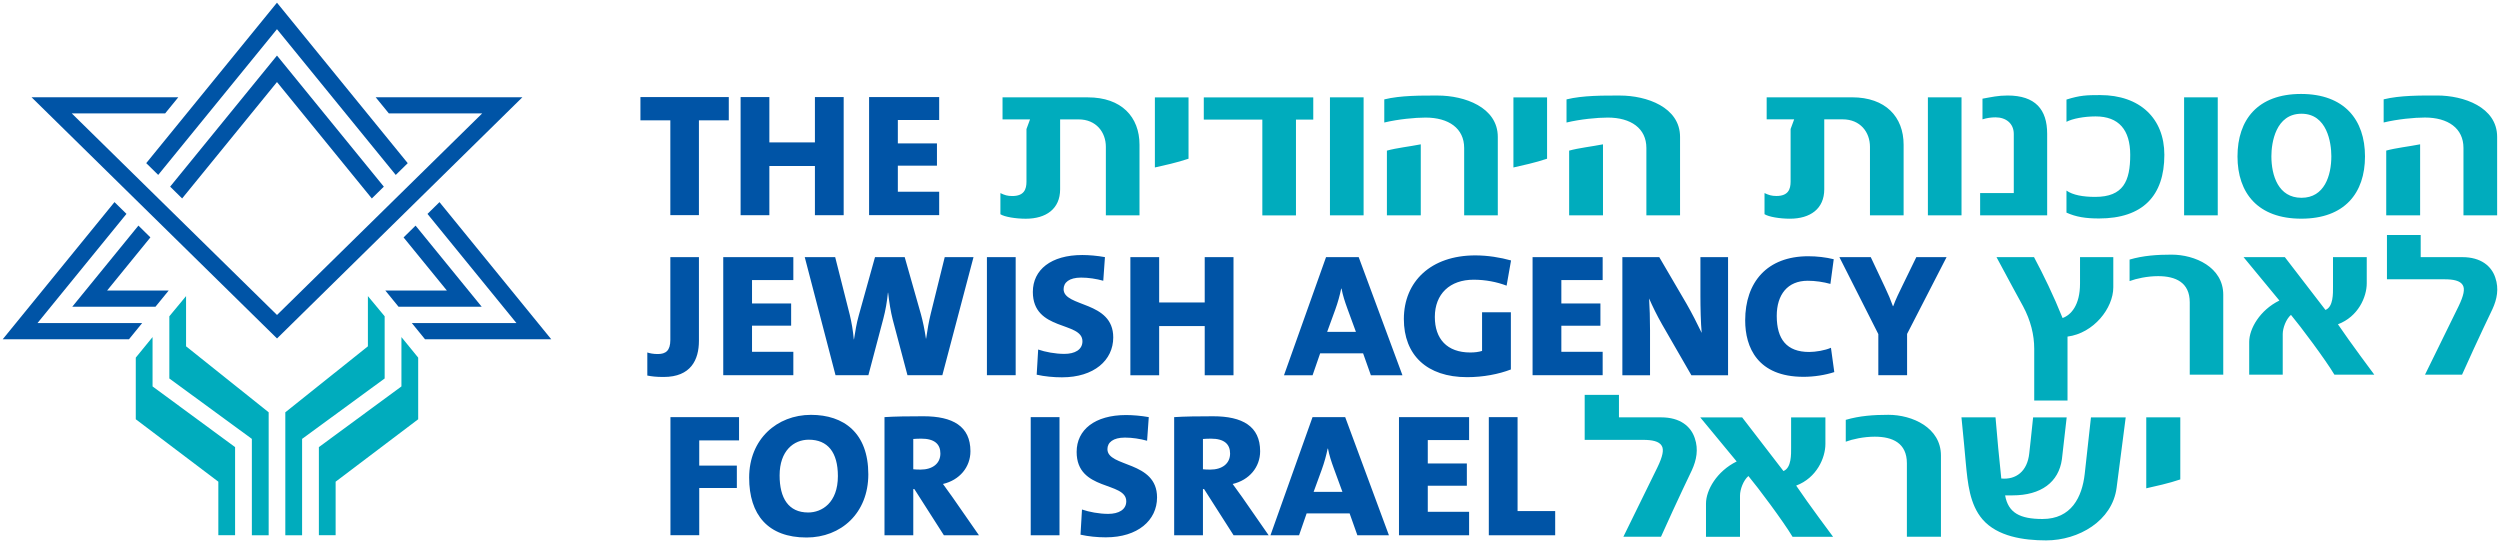
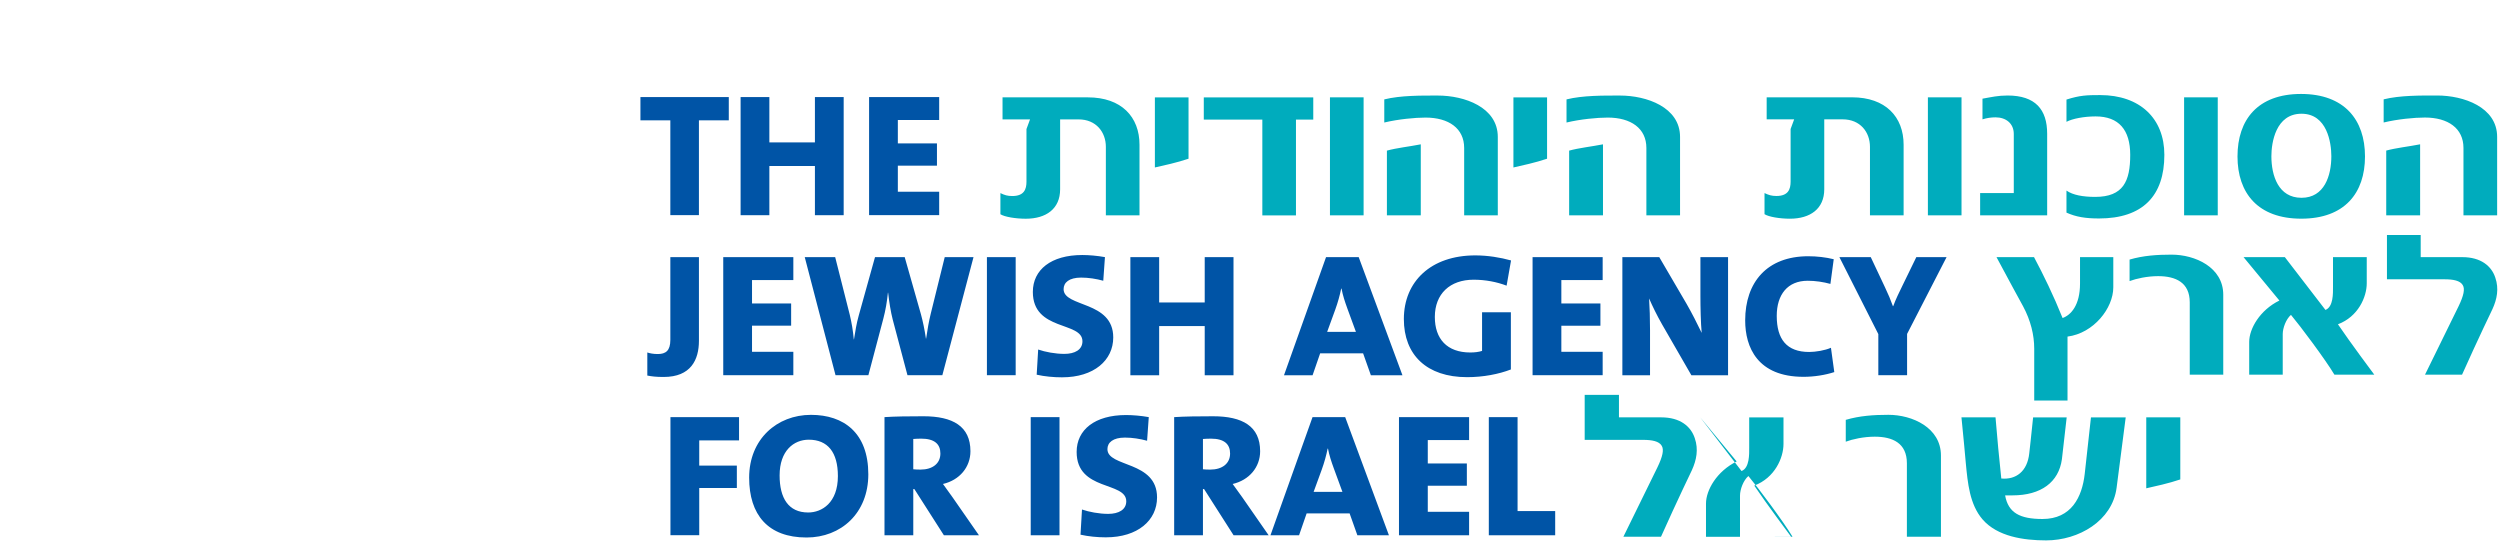
<svg xmlns="http://www.w3.org/2000/svg" id="svg2" xml:space="preserve" height="101" viewBox="0 0 464.935 101" width="464.94" version="1.1">
-   <path id="path1066" d="m59.301 99.539h3.116v-9.956l15.354-11.612v-11.461l-3.116-3.821v9.175l-15.354 11.288v16.388zm12.233-29.153v-11.567l-3.116-3.751v9.339l-15.358 12.269v22.864h3.12v-17.919l15.354-11.234zm-27.815 29.153h-3.116v-9.956l-15.354-11.612v-11.461l3.12-3.821v9.175l15.349 11.288v16.388zm-12.229-29.153v-11.567l3.111-3.751v9.339l15.362 12.269v22.864h-3.125v-17.919l-15.349-11.234z" fill="#00acbd" />
-   <path id="path1086" d="m77.286 41.961-2.233 2.193 8.052 9.876h-11.448l2.459 3.014h15.464l-12.295-15.083zm4.446-4.371-2.233 2.193 16.547 20.303h-19.455l2.455 3.014h23.476l-20.791-25.509zm-11.871-19.506 2.455 3.009h17.355l-38.155 37.484-38.169-37.484h17.36l2.455-3.009h-27.302l45.658 44.863 45.637-44.863h-27.293zm-18.352-7.751-19.867 24.377 2.228 2.197 17.639-21.647 17.64 21.652 2.232-2.197-19.871-24.382zm-24.316 20.008 2.228 2.188 22.087-27.102 22.091 27.107 2.228-2.188-24.32-29.846-24.315 29.841zm-13.751 26.701h15.473l2.455-3.009h-11.452l8.052-9.885-2.228-2.193-12.3 15.087zm-12.942 6.058h23.481l2.455-3.014h-19.468l16.551-20.311-2.228-2.188-20.791 25.513z" fill="#0054a6" />
-   <path id="path1274" d="m463.54 57.475s-2.676 5.535-5.659 12.202h-6.889l6.232-12.699c0.968-2.002 1.23-3.249 0.786-3.955-0.479-0.834-1.753-1.083-3.422-1.083h-10.675v-8.234h6.276v4.115h7.736c3.467 0 5.442 1.66 6.143 3.826 0.701 2.042 0.311 3.999-0.528 5.828m-29.4 12.199c-1.665-2.792-6.365-9.077-8.078-11.114-0.919 0.79-1.531 2.455-1.531 3.578v7.537h-6.236v-6.081c0-2.455 1.975-5.912 5.615-7.701l-6.667-8.074h7.679l7.555 9.823c1.487-0.586 1.403-3.12 1.403-4.288v-5.535h6.276v4.869c0 2.539-1.58 6.201-5.358 7.621 2.153 3.205 6.756 9.366 6.756 9.366h-7.413zm-20.714 0h-6.188v-13.449c0-3.702-2.632-4.869-5.881-4.869-2.02 0-4.079 0.457-5.309 0.919v-3.999c2.543-0.75 5.135-0.919 7.812-0.919 4.341 0 9.61 2.33 9.61 7.453v14.905l-0.044-0.04zm-28.92-7.078v11.896h-6.192v-9.65c0-2.539-0.657-5.242-2.064-7.865 0 0-3.422-6.25-4.954-9.161h6.978c1.753 3.289 3.64 7.159 5.313 11.328 1.531-0.546 3.245-2.335 3.245-6.414v-4.914h6.188v5.619c0 3.875-3.644 8.536-8.513 9.161m59.272-22.554v-12.038c1.811-0.497 4.19-0.75 6.303-1.167v13.205h-6.303zm14.364 0v-12.535c0-3.64-2.854-5.65-7.177-5.65-1.944 0-5.069 0.297-7.666 0.923v-4.306c3.041-0.755 6.875-0.715 9.951-0.715 4.891 0 11.154 2.139 11.154 7.697v14.585h-6.263zm-30.12-18.891c-4.803 0-5.602 5.389-5.602 7.901 0 3.591 1.283 7.732 5.602 7.732 4.27 0 5.548-4.141 5.548-7.732 0-2.512-0.79-7.901-5.548-7.901m-0.044 19.517c-8.065 0-11.86-4.763-11.86-11.576s3.746-11.62 11.816-11.62c8.061 0 11.896 4.807 11.896 11.62 0 6.814-3.791 11.576-11.851 11.576m-21.791-22.569h6.258v21.945h-6.258v-21.945zm-15.839 22.53c-2.512 0-4.275-0.293-6.037-1.087v-4.097c1.19 0.834 3.085 1.172 5.335 1.172 5.242 0 6.52-2.929 6.52-7.821 0-4.638-2.117-7.146-6.436-7.146-2.157 0-4.323 0.422-5.419 1.003v-4.137c2.512-0.795 3.786-0.834 6.258-0.834 7.404 0 11.945 4.346 11.945 11.114 0 7.612-4.013 11.834-12.167 11.834m-22.094-0.588v-4.137h6.258v-10.994c0-1.962-1.46-3.089-3.396-3.089-0.839 0-1.629 0.124-2.424 0.373v-3.844c1.669-0.293 2.863-0.59 4.67-0.59 5.158 0 7.359 2.597 7.359 7.111v15.171h-12.468zm-9.716-21.943h6.254v21.945h-6.254v-21.945zm-10.773 21.943v-12.744c0-2.721-1.802-5.104-5.069-5.104h-3.431v13.005c0 3.631-2.601 5.473-6.392 5.473-1.851 0-3.924-0.337-4.718-0.839v-3.928c0.795 0.373 1.327 0.542 2.206 0.542 2.206 0 2.645-1.247 2.645-2.676v-9.779l0.661-1.798h-5.113v-4.097h15.864c6.258 0 9.605 3.64 9.605 8.824v13.121h-6.258zm-55.945 0.009v-12.038c1.806-0.502 4.181-0.755 6.294-1.172v13.21h-6.294zm14.364 0v-12.539c0-3.635-2.863-5.646-7.186-5.646-1.935 0-5.064 0.297-7.666 0.919v-4.301c3.045-0.755 6.875-0.715 9.96-0.715 4.891 0 11.154 2.135 11.154 7.697v14.585h-6.263zm-24.727-8.906v-13.036h6.258v11.407c-2.077 0.71-4.763 1.296-6.258 1.629m-23.529 8.906v-12.038c1.807-0.502 4.186-0.755 6.299-1.172v13.21h-6.299zm14.368 0v-12.539c0-3.635-2.867-5.646-7.186-5.646-1.94 0-5.069 0.297-7.67 0.919v-4.301c3.045-0.755 6.875-0.715 9.965-0.715 4.891 0 11.146 2.135 11.146 7.697v14.585h-6.254zm-24.96-21.945h6.258v21.945h-6.258v-21.945zm-6.321 4.139v17.808h-6.254v-17.808h-10.888v-4.137h20.36v4.137h-3.218zm-26.238 8.901v-13.036h6.258v11.407c-2.073 0.71-4.763 1.296-6.258 1.629m-9.117 8.906v-12.748c0-2.716-1.806-5.1-5.069-5.1h-3.436v13.001c0 3.635-2.606 5.473-6.392 5.473-1.851 0-3.92-0.333-4.714-0.834v-3.933c0.795 0.382 1.323 0.546 2.211 0.546 2.197 0 2.637-1.252 2.637-2.672v-9.783l0.661-1.798h-5.113v-4.097h15.868c6.258 0 9.605 3.635 9.605 8.82v13.125h-6.258zm193.49 50.761v-13.196h6.33v11.545c-2.095 0.719-4.816 1.314-6.33 1.651m-5.518-0.087c-0.799 6.134-7.04 9.774-13.107 9.774-4.194 0-9.055-0.719-11.816-3.897-2.406-2.792-2.765-6.76-3.12-10.484 0 0-0.577-6.427-0.808-8.5h6.334c0.311 3.72 0.67 7.652 1.074 11.372 2.716 0.257 4.851-1.309 5.202-4.691 0 0 0.493-4.394 0.715-6.68h6.245c-0.266 2.45-0.542 4.905-0.888 7.781-0.586 4.265-3.87 6.725-9.183 6.725h-1.38c0.581 3.258 2.765 4.394 6.96 4.394 5.348 0 7.355-4.057 7.843-8.371 0 0 0.981-8.713 1.163-10.529h6.463c-0.577 4.399-1.696 13.107-1.696 13.107m-32.711 9.097h-6.289v-13.667c0-3.764-2.672-4.945-5.974-4.945-2.051 0-4.146 0.462-5.393 0.932v-4.062c2.583-0.763 5.211-0.937 7.932-0.937 4.417 0 9.769 2.37 9.769 7.577v15.141l-0.044-0.04zm-27.557 0c-1.691-2.832-6.467-9.224-8.207-11.296-0.937 0.803-1.562 2.499-1.562 3.64v7.657h-6.325v-6.174c0-2.494 2.006-6.01 5.704-7.83l-6.773-8.198h7.794l7.679 9.978c1.514-0.595 1.425-3.174 1.425-4.354v-5.624h6.378v4.945c0 2.574-1.611 6.303-5.437 7.741 2.179 3.254 6.862 9.517 6.862 9.517h-7.537zm-18.71-12.397s-2.716 5.624-5.753 12.397h-6.995l6.33-12.903c0.981-2.029 1.247-3.298 0.803-4.017-0.493-0.848-1.78-1.101-3.48-1.101h-10.848v-8.367h6.374v4.181h7.861c3.524 0 5.531 1.687 6.245 3.888 0.71 2.073 0.311 4.062-0.537 5.921" fill="#00acbd" />
+   <path id="path1274" d="m463.54 57.475s-2.676 5.535-5.659 12.202h-6.889l6.232-12.699c0.968-2.002 1.23-3.249 0.786-3.955-0.479-0.834-1.753-1.083-3.422-1.083h-10.675v-8.234h6.276v4.115h7.736c3.467 0 5.442 1.66 6.143 3.826 0.701 2.042 0.311 3.999-0.528 5.828m-29.4 12.199c-1.665-2.792-6.365-9.077-8.078-11.114-0.919 0.79-1.531 2.455-1.531 3.578v7.537h-6.236v-6.081c0-2.455 1.975-5.912 5.615-7.701l-6.667-8.074h7.679l7.555 9.823c1.487-0.586 1.403-3.12 1.403-4.288v-5.535h6.276v4.869c0 2.539-1.58 6.201-5.358 7.621 2.153 3.205 6.756 9.366 6.756 9.366h-7.413zm-20.714 0h-6.188v-13.449c0-3.702-2.632-4.869-5.881-4.869-2.02 0-4.079 0.457-5.309 0.919v-3.999c2.543-0.75 5.135-0.919 7.812-0.919 4.341 0 9.61 2.33 9.61 7.453v14.905l-0.044-0.04zm-28.92-7.078v11.896h-6.192v-9.65c0-2.539-0.657-5.242-2.064-7.865 0 0-3.422-6.25-4.954-9.161h6.978c1.753 3.289 3.64 7.159 5.313 11.328 1.531-0.546 3.245-2.335 3.245-6.414v-4.914h6.188v5.619c0 3.875-3.644 8.536-8.513 9.161m59.272-22.554v-12.038c1.811-0.497 4.19-0.75 6.303-1.167v13.205h-6.303zm14.364 0v-12.535c0-3.64-2.854-5.65-7.177-5.65-1.944 0-5.069 0.297-7.666 0.923v-4.306c3.041-0.755 6.875-0.715 9.951-0.715 4.891 0 11.154 2.139 11.154 7.697v14.585h-6.263zm-30.12-18.891c-4.803 0-5.602 5.389-5.602 7.901 0 3.591 1.283 7.732 5.602 7.732 4.27 0 5.548-4.141 5.548-7.732 0-2.512-0.79-7.901-5.548-7.901m-0.044 19.517c-8.065 0-11.86-4.763-11.86-11.576s3.746-11.62 11.816-11.62c8.061 0 11.896 4.807 11.896 11.62 0 6.814-3.791 11.576-11.851 11.576m-21.791-22.569h6.258v21.945h-6.258v-21.945zm-15.839 22.53c-2.512 0-4.275-0.293-6.037-1.087v-4.097c1.19 0.834 3.085 1.172 5.335 1.172 5.242 0 6.52-2.929 6.52-7.821 0-4.638-2.117-7.146-6.436-7.146-2.157 0-4.323 0.422-5.419 1.003v-4.137c2.512-0.795 3.786-0.834 6.258-0.834 7.404 0 11.945 4.346 11.945 11.114 0 7.612-4.013 11.834-12.167 11.834m-22.094-0.588v-4.137h6.258v-10.994c0-1.962-1.46-3.089-3.396-3.089-0.839 0-1.629 0.124-2.424 0.373v-3.844c1.669-0.293 2.863-0.59 4.67-0.59 5.158 0 7.359 2.597 7.359 7.111v15.171h-12.468zm-9.716-21.943h6.254v21.945h-6.254v-21.945zm-10.773 21.943v-12.744c0-2.721-1.802-5.104-5.069-5.104h-3.431v13.005c0 3.631-2.601 5.473-6.392 5.473-1.851 0-3.924-0.337-4.718-0.839v-3.928c0.795 0.373 1.327 0.542 2.206 0.542 2.206 0 2.645-1.247 2.645-2.676v-9.779l0.661-1.798h-5.113v-4.097h15.864c6.258 0 9.605 3.64 9.605 8.824v13.121h-6.258zm-55.945 0.009v-12.038c1.806-0.502 4.181-0.755 6.294-1.172v13.21h-6.294zm14.364 0v-12.539c0-3.635-2.863-5.646-7.186-5.646-1.935 0-5.064 0.297-7.666 0.919v-4.301c3.045-0.755 6.875-0.715 9.96-0.715 4.891 0 11.154 2.135 11.154 7.697v14.585h-6.263zm-24.727-8.906v-13.036h6.258v11.407c-2.077 0.71-4.763 1.296-6.258 1.629m-23.529 8.906v-12.038c1.807-0.502 4.186-0.755 6.299-1.172v13.21h-6.299zm14.368 0v-12.539c0-3.635-2.867-5.646-7.186-5.646-1.94 0-5.069 0.297-7.67 0.919v-4.301c3.045-0.755 6.875-0.715 9.965-0.715 4.891 0 11.146 2.135 11.146 7.697v14.585h-6.254zm-24.96-21.945h6.258v21.945h-6.258v-21.945zm-6.321 4.139v17.808h-6.254v-17.808h-10.888v-4.137h20.36v4.137h-3.218zm-26.238 8.901v-13.036h6.258v11.407c-2.073 0.71-4.763 1.296-6.258 1.629m-9.117 8.906v-12.748c0-2.716-1.806-5.1-5.069-5.1h-3.436v13.001c0 3.635-2.606 5.473-6.392 5.473-1.851 0-3.92-0.333-4.714-0.834v-3.933c0.795 0.382 1.323 0.546 2.211 0.546 2.197 0 2.637-1.252 2.637-2.672v-9.783l0.661-1.798h-5.113v-4.097h15.868c6.258 0 9.605 3.635 9.605 8.82v13.125h-6.258zm193.49 50.761v-13.196h6.33v11.545c-2.095 0.719-4.816 1.314-6.33 1.651m-5.518-0.087c-0.799 6.134-7.04 9.774-13.107 9.774-4.194 0-9.055-0.719-11.816-3.897-2.406-2.792-2.765-6.76-3.12-10.484 0 0-0.577-6.427-0.808-8.5h6.334c0.311 3.72 0.67 7.652 1.074 11.372 2.716 0.257 4.851-1.309 5.202-4.691 0 0 0.493-4.394 0.715-6.68h6.245c-0.266 2.45-0.542 4.905-0.888 7.781-0.586 4.265-3.87 6.725-9.183 6.725h-1.38c0.581 3.258 2.765 4.394 6.96 4.394 5.348 0 7.355-4.057 7.843-8.371 0 0 0.981-8.713 1.163-10.529h6.463c-0.577 4.399-1.696 13.107-1.696 13.107m-32.711 9.097h-6.289v-13.667c0-3.764-2.672-4.945-5.974-4.945-2.051 0-4.146 0.462-5.393 0.932v-4.062c2.583-0.763 5.211-0.937 7.932-0.937 4.417 0 9.769 2.37 9.769 7.577v15.141l-0.044-0.04zm-27.557 0c-1.691-2.832-6.467-9.224-8.207-11.296-0.937 0.803-1.562 2.499-1.562 3.64v7.657h-6.325v-6.174c0-2.494 2.006-6.01 5.704-7.83l-6.773-8.198l7.679 9.978c1.514-0.595 1.425-3.174 1.425-4.354v-5.624h6.378v4.945c0 2.574-1.611 6.303-5.437 7.741 2.179 3.254 6.862 9.517 6.862 9.517h-7.537zm-18.71-12.397s-2.716 5.624-5.753 12.397h-6.995l6.33-12.903c0.981-2.029 1.247-3.298 0.803-4.017-0.493-0.848-1.78-1.101-3.48-1.101h-10.848v-8.367h6.374v4.181h7.861c3.524 0 5.531 1.687 6.245 3.888 0.71 2.073 0.311 4.062-0.537 5.921" fill="#00acbd" />
  <path id="path1352" d="m354.67 62.105v7.679h-5.348v-7.648l-7.24-14.315h5.832l2.637 5.593c0.621 1.305 1.101 2.441 1.478 3.515h0.067c0.448-1.234 1.101-2.57 1.789-3.968l2.503-5.14h5.628l-7.346 14.284zm-19.271 7.974c-8.544 0-10.839-5.5-10.839-10.484 0-7.124 4.079-11.94 11.732-11.94 1.611 0 3.293 0.195 4.736 0.555l-0.617 4.59c-1.305-0.36-2.783-0.586-4.221-0.586-3.742 0-5.761 2.57-5.761 6.538 0 4.332 1.847 6.707 6.037 6.707 1.198 0 2.947-0.293 4.044-0.781l0.621 4.523c-1.682 0.55-3.742 0.879-5.731 0.879m-20.848-0.295-5.455-9.467c-0.963-1.691-1.789-3.387-2.406-4.816 0.107 1.625 0.173 3.839 0.173 5.921v8.363h-5.145v-21.963h6.862l5.078 8.686c1.03 1.789 1.993 3.711 2.81 5.402-0.173-1.886-0.235-4.785-0.235-6.862v-7.226h5.14v21.963h-6.822zm-29.533 0v-21.963h13.036v4.261h-7.684v4.359h7.266v4.133h-7.266v4.851h7.684v4.359h-13.036zm-4.83-16.66c-1.815-0.688-3.906-1.105-6.139-1.105-4.394 0-7.208 2.632-7.208 6.929 0 4.07 2.264 6.605 6.587 6.605 0.826 0 1.58-0.093 2.197-0.293v-7.191h5.358v10.644c-2.273 0.874-5.149 1.429-8.14 1.429-7.506 0-11.762-4.137-11.762-10.804 0-6.995 5.042-11.842 13.281-11.842 2.33 0 4.691 0.391 6.654 0.941l-0.826 4.687zm-29.633 4.197c-0.448-1.238-0.821-2.344-1.065-3.644h-0.067c-0.24 1.203-0.617 2.574-1.101 3.906l-1.505 4.133h5.348l-1.611-4.394zm4.39 12.464-1.443-4.07h-7.99l-1.407 4.07h-5.317l7.821-21.967h6.072l8.136 21.967h-5.873zm-30.9-0.001v-9.144h-8.473v9.144h-5.353v-21.963h5.353v8.429h8.473v-8.429h5.353v21.963h-5.353zm-26.513 0.389c-1.616 0-3.258-0.16-4.736-0.488l0.275-4.683c1.305 0.457 3.191 0.812 4.874 0.812 1.958 0 3.36-0.781 3.36-2.344 0-3.742-9.224-1.82-9.224-9.175 0-4.133 3.391-6.867 9.188-6.867 1.238 0 2.783 0.129 4.221 0.391l-0.311 4.394c-1.3-0.36-2.739-0.586-4.115-0.586-2.228 0-3.262 0.91-3.262 2.148 0 3.413 9.232 2.113 9.232 8.98 0 4.261-3.604 7.417-9.503 7.417m-13.991-22.355h5.348v21.963h-5.348v-21.963zm-8.29 21.966h-6.485l-2.743-10.347c-0.373-1.469-0.652-3.187-0.857-5.011h-0.035c-0.169 1.691-0.444 3.285-0.857 4.847l-2.779 10.511h-6.108l-5.726-21.963h5.66l2.708 10.706c0.346 1.429 0.621 3.023 0.755 4.59h0.035c0.24-1.531 0.479-2.996 0.892-4.461l3.018-10.835h5.522l3.023 10.639c0.342 1.238 0.684 2.863 0.928 4.523h0.031c0.244-1.691 0.515-3.223 0.857-4.62l2.606-10.542h5.353l-5.797 21.963zm-40.747 0v-21.963h13.036v4.261h-7.684v4.359h7.275v4.133h-7.275v4.851h7.684v4.359h-13.036zm-11.072 0.324c-1.407 0-2.197-0.098-3.049-0.262v-4.292c0.475 0.164 1.127 0.289 1.953 0.289 1.474 0 2.33-0.617 2.33-2.632v-15.389h5.317v15.553c0 3.546-1.509 6.733-6.551 6.733m153.45 29.434v-21.967h5.348v17.475h6.995v4.492h-12.344zm-16.707 0v-21.967h13.041v4.265h-7.684v4.359h7.266v4.133h-7.266v4.847h7.684v4.363h-13.041zm-12.13-12.464c-0.448-1.234-0.826-2.339-1.07-3.644h-0.067c-0.24 1.203-0.613 2.57-1.096 3.906l-1.509 4.133h5.353l-1.611-4.394zm4.39 12.464-1.443-4.066h-7.99l-1.407 4.066h-5.317l7.821-21.967h6.072l8.132 21.967h-5.868zm-27.24-17.962c-0.55 0-1.167 0.036-1.478 0.062v5.633c0.275 0.036 0.826 0.062 1.341 0.062 2.264 0 3.707-1.136 3.707-2.992 0-1.727-1.065-2.765-3.569-2.765m4.217 17.964-5.486-8.589h-0.209v8.589h-5.353v-21.967c1.957-0.129 4.461-0.16 7.24-0.16 5.455 0 8.749 1.851 8.749 6.503 0 2.965-2.029 5.371-5.109 6.09 0.617 0.843 1.198 1.656 1.784 2.472l4.905 7.062h-6.52zm-23.731 0.39c-1.616 0-3.262-0.164-4.736-0.493l0.275-4.683c1.3 0.453 3.191 0.812 4.874 0.812 1.953 0 3.36-0.781 3.36-2.339 0-3.742-9.228-1.824-9.228-9.179 0-4.133 3.391-6.862 9.193-6.862 1.234 0 2.779 0.129 4.221 0.386l-0.311 4.394c-1.3-0.355-2.743-0.586-4.115-0.586-2.228 0-3.262 0.914-3.262 2.148 0 3.418 9.228 2.117 9.228 8.98 0 4.265-3.6 7.421-9.499 7.421m-13.996-22.355h5.353v21.967h-5.353v-21.967zm-20.368 4.002c-0.55 0-1.167 0.036-1.474 0.062v5.633c0.275 0.036 0.821 0.062 1.336 0.062 2.264 0 3.707-1.136 3.707-2.992 0-1.727-1.065-2.765-3.569-2.765m4.217 17.964-5.49-8.589h-0.2v8.589h-5.353v-21.967c1.953-0.129 4.456-0.16 7.24-0.16 5.455 0 8.744 1.851 8.744 6.503 0 2.965-2.024 5.371-5.109 6.09 0.617 0.843 1.203 1.656 1.78 2.472l4.909 7.062h-6.52zm-25.13-17.768c-2.783 0-5.419 2.051-5.419 6.64 0 4.226 1.647 6.898 5.313 6.898 2.539 0 5.526-1.789 5.526-6.769 0-4.425-1.886-6.769-5.419-6.769m-0.413 18.19c-7.169 0-10.671-4.23-10.671-11.132 0-7.155 5.18-11.678 11.496-11.678 6.103 0 10.666 3.351 10.666 11.061 0 7.226-5.078 11.749-11.492 11.749m-19.953-18.057v4.683h6.995v4.163h-6.995v8.789h-5.353v-21.967h12.757v4.332h-7.404zm31.588-41.89v-21.963h13.036v4.261h-7.688v4.359h7.275v4.133h-7.275v4.851h7.688v4.359h-13.036zm-10.074 0v-9.144h-8.473v9.144h-5.348v-21.963h5.348v8.425h8.473v-8.425h5.348v21.963h-5.348zm-21.572-17.637v17.635h-5.317v-17.635h-5.561v-4.328h16.432v4.328h-5.553z" fill="#0054a6" />
</svg>